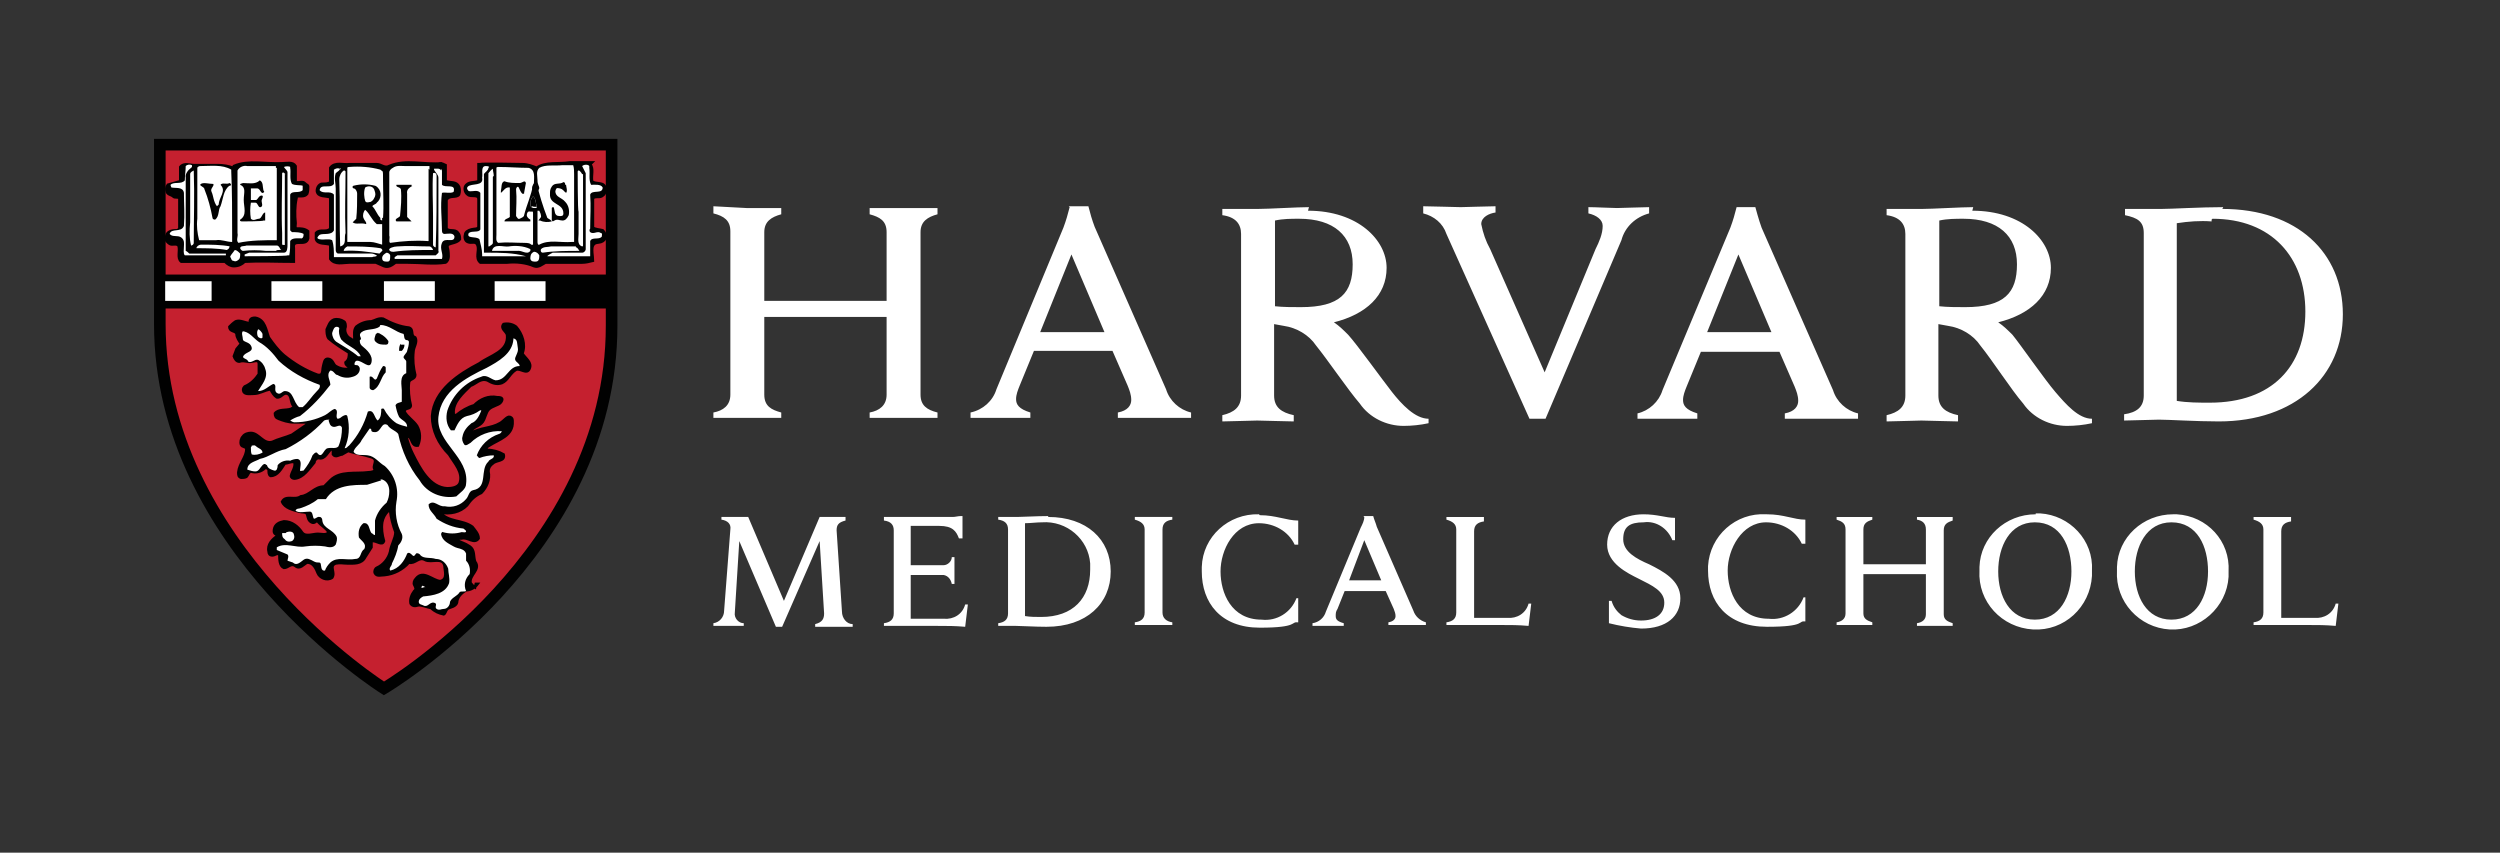
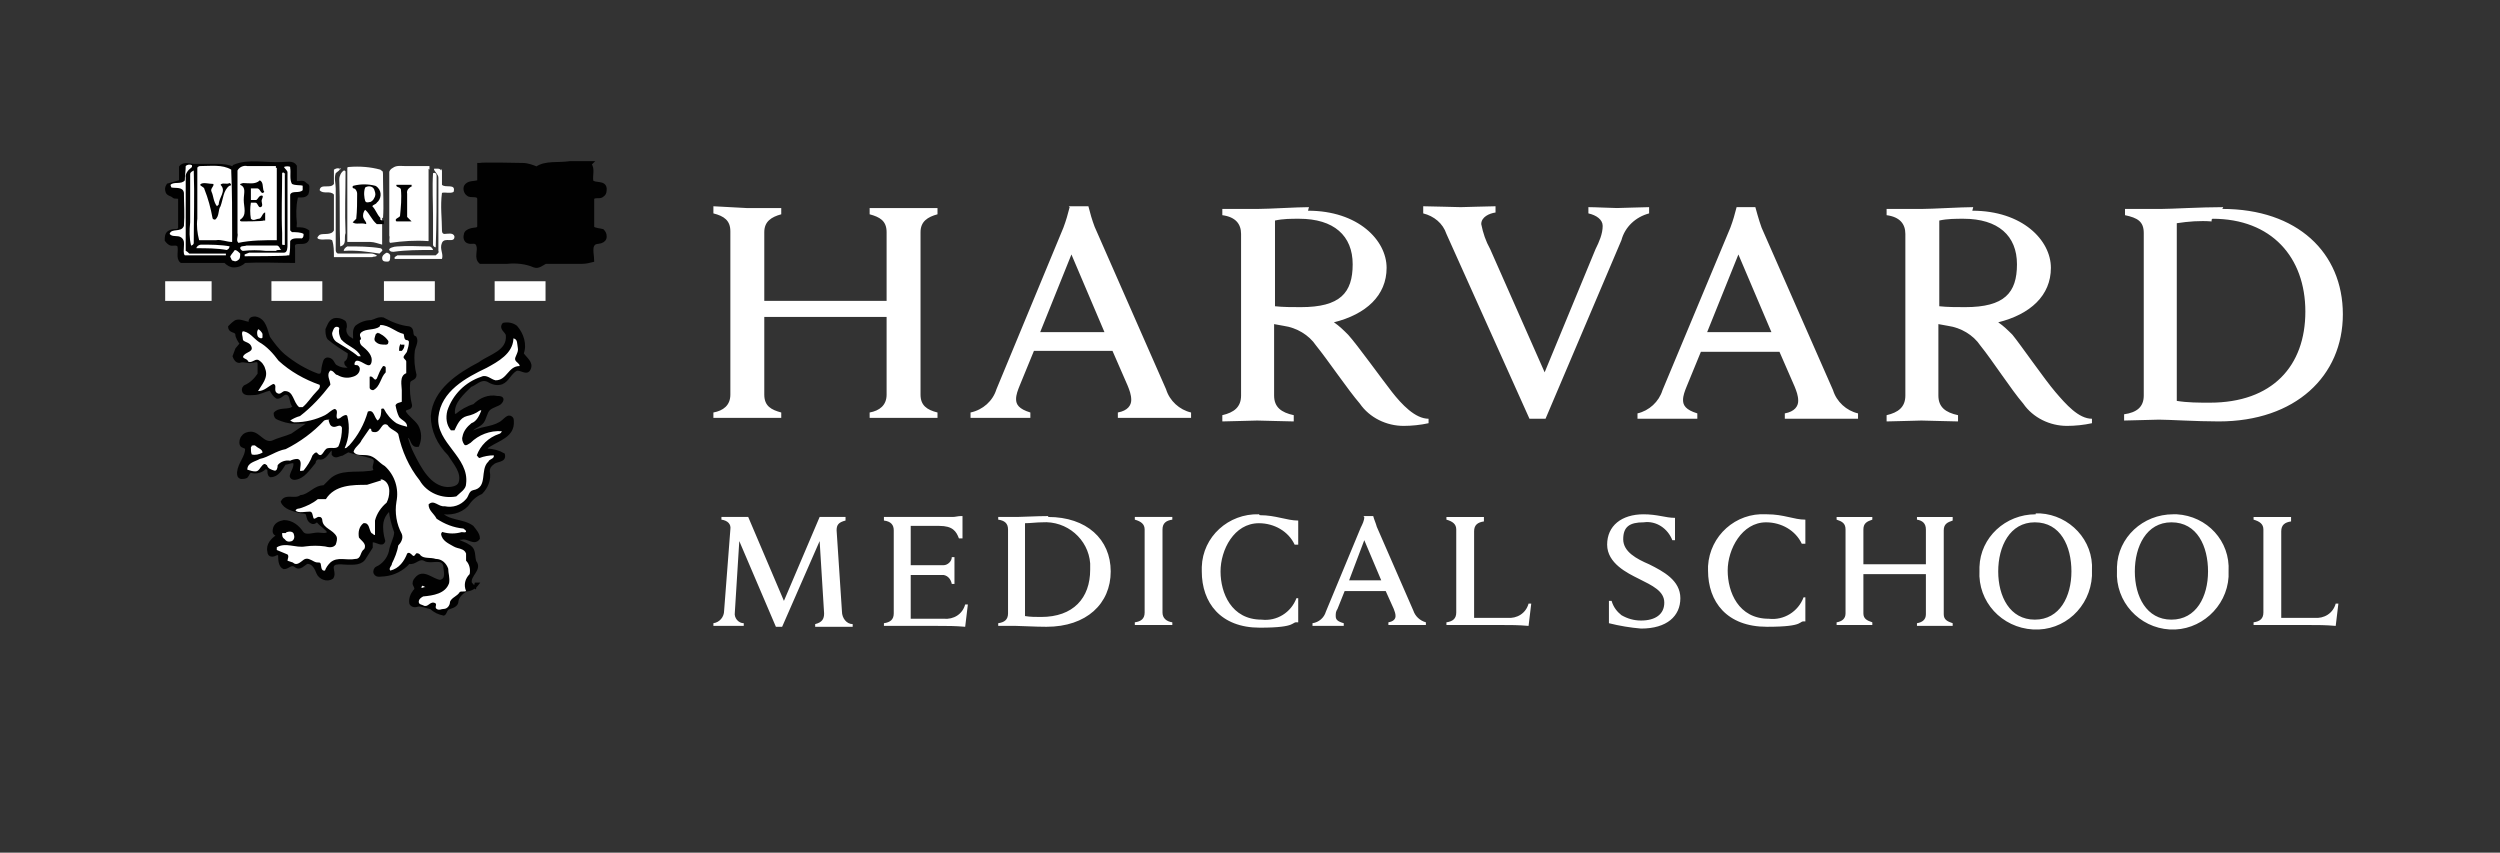
<svg xmlns="http://www.w3.org/2000/svg" id="Layer_1" version="1.1" viewBox="0 0 280 95.5">
  <rect x="0" y="0" width="280" height="95.5" fill="#333333" stroke="none" />
  <defs>
    <style>
      .st0 {
        fill: #fff;
      }

      .st0, .st1, .st2, .st3, .st4 {
        fill-rule: evenodd;
      }

      .st1, .st2, .st3 {
        fill: #010101;
      }

      .st2 {
        stroke-width: .3px;
      }

      .st2, .st3, .st5 {
        stroke: #010101;
      }

      .st3 {
        stroke-width: .3px;
      } 

      .st4 {
        fill: #c5202f;
      }

      .st5 {
        fill: none;
        stroke-width: 1.3px;
      }
    </style>
  </defs>
  <path class="st0" d="M249,23.2c-2.5,0-5.8.2-6.9.2s-3.3,0-4.1,0v.7c1.4.3,2.1.7,2.1,2v18.2c0,1.3-.8,1.9-2.2,2.1v.7c.8,0,3.2-.1,3.9-.1,1.1,0,4.2.2,6.7.2,8.6,0,13.9-5.1,13.9-12s-5.1-11.8-13.5-11.8h0ZM146.6,23.2c-1.3,0-4.5.2-5.7.2s-3.2,0-4,0v.7c1.5.2,2.1,1,2.1,2.1v18.1c0,1.3-.8,1.9-2.1,2.2v.7c.8,0,3.3-.1,3.9-.1s3.3.1,4.1.1v-.7c-1.4-.3-2.2-.9-2.2-2.2v-8l1.1.2c1.4.2,2.8,1,3.6,2.2,1.3,1.6,3.6,5,4.9,6.5,1.1,1.6,3,2.5,4.9,2.5.9,0,1.9-.1,2.8-.3v-.5c-1.5,0-3-1.6-4.1-3s-3.9-5.3-4.9-6.4c-.5-.5-1-1-1.6-1.4,3.6-.9,5.9-3,5.9-6.1s-3.2-6.4-8.8-6.4h0ZM221,23.2c-1.3,0-4.6.2-5.7.2s-3.2,0-4,0v.7c1.5.2,2.1,1,2.1,2.1v18.1c0,1.3-.8,1.9-2.1,2.2v.7c.8,0,3.3-.1,3.9-.1s3.3.1,4.1.1v-.7c-1.4-.3-2.2-.9-2.2-2.2v-8l1.1.2c1.4.2,2.8,1,3.6,2.2,1.3,1.6,3.5,5,4.8,6.5,1.1,1.6,3,2.5,4.9,2.5.9,0,1.9-.1,2.8-.3v-.5c-1.5,0-2.9-1.6-4.1-3s-3.9-5.3-4.8-6.4c-.5-.5-1-1-1.6-1.4,3.6-.9,5.9-3,5.9-6.1s-3.2-6.4-8.8-6.4h0ZM119.8,23.2c-.2.8-.4,1.5-.7,2.3l-7.5,18.1c-.4,1.3-1.5,2.3-2.9,2.6v.6h6.7v-.6c-1.3-.4-1.6-.9-1.6-1.5,0-.5.2-1,.4-1.5l1.6-3.9h8.8l1.7,3.9c.2.5.4,1,.4,1.6,0,.6-.4,1.2-1.5,1.4v.6h8.2v-.6c-1.3-.3-2.4-1.3-2.8-2.6l-8-18.2c-.3-.8-.5-1.5-.7-2.3h-2.2ZM194.5,23.2c-.2.8-.4,1.5-.7,2.3l-7.6,18.2c-.4,1.3-1.5,2.3-2.8,2.6v.6h6.7v-.6c-1.3-.4-1.6-.9-1.6-1.5,0-.5.2-1,.4-1.5l1.6-3.9h8.8l1.7,3.9c.2.5.4,1,.4,1.6,0,.6-.4,1.2-1.5,1.4v.6h8.2v-.6c-1.3-.3-2.4-1.3-2.8-2.6l-8-18.2c-.3-.8-.7-2.3-.7-2.3h-2.2ZM79.9,23.2v.7c1.2.3,1.9.8,1.9,2v18.3c0,1.2-.8,1.8-1.9,2v.6h7.6v-.6c-1.1-.3-1.9-.7-1.9-2v-8.7h13.7v8.7c0,1.2-.8,1.8-1.9,2v.6h7.6v-.6c-1.2-.3-1.9-.8-1.9-2v-18.2c0-1.2.8-1.7,1.9-2v-.7h-3.7c-.7,0-3.3,0-3.9,0v.7c1.1.3,1.9.7,1.9,2v7.7h-13.7v-7.7c0-1.2.8-1.7,1.9-2v-.7c-.6,0-3.2,0-3.9,0l-3.7-.2ZM159.4,23.2v.7c1.2.3,2.2,1.1,2.6,2.3l9.3,20.7h1.8l8.5-20c.4-1.5,1.6-2.6,3.1-3v-.7c-.8,0-3,.1-3.6.1s-2.4-.1-3.2-.1v.7c.9.2,1.6.7,1.6,1.4,0,.9-.4,1.8-.8,2.6l-5.7,13.8-6.1-13.8c-.5-.9-.8-1.8-1-2.8,0-.8.9-1.2,1.6-1.3v-.7c-.8,0-3.4.1-3.9.1s-3.4-.1-4.2-.1h0ZM145.5,24.5c3.9,0,6,1.9,6,5.1s-1.4,4.8-5.8,4.8c-1,0-2,0-2.9-.1v-9.6c.9-.2,1.8-.2,2.7-.2h0ZM219.9,24.5c3.9,0,6,1.9,6,5.1s-1.4,4.8-5.8,4.8c-1,0-2,0-2.9-.1v-9.6c.9-.2,1.8-.2,2.8-.2h0ZM247.8,24.5c6.6,0,10.4,4.3,10.4,10.4s-3.7,10.2-10.7,10.2c-1.2,0-2.5,0-3.7-.2v-19.9c1.3-.2,2.6-.3,3.9-.2v-.2ZM120,28.5l3.7,8.7h-7.2l3.5-8.7ZM194.7,28.5l3.7,8.7h-7.2l3.5-8.7Z" />
-   <path class="st4" d="M42.9,16.1h-25.3v20.3c0,24.9,24.9,40.7,25.2,40.9h0c0,0,.2,0,.2-.1,4.2-2.8,25.4-17.8,25.4-40.7v-20.3h-25.5" />
-   <path class="st5" d="M17.9,36.4v-20.2h50.6v20.3c0,25.6-25.5,40.6-25.5,40.6,0,0-25.1-15.8-25.1-40.8Z" />
  <path class="st0" d="M184.1,57.6c-2.5,0-4.1,1.3-4.1,3.4s2.3,3.2,3.5,3.8c1.6.8,2.9,1.4,2.9,2.7s-1,2-2.6,2c-.8,0-1.5-.2-2.2-.6-.5-.4-.9-.9-1.1-1.6h-.3v2.5c1.2.3,2.4.5,3.6.6,2.9,0,4.4-1.4,4.4-3.4s-1.9-3-3.5-3.8c-1.4-.6-2.9-1.4-2.9-2.8s.7-1.9,2.3-1.9c1.4-.2,2.7.7,3.2,2h.3v-2.5c-1.1,0-1.9-.4-3.6-.4ZM141,57.6c-3.4-.1-6.3,2.5-6.4,5.9,0,.2,0,.3,0,.5,0,3.5,2.1,6.3,6.5,6.3s3.4-.7,4.3-.6v-2.7c.1,0-.2,0-.2,0-.6,1.6-2.2,2.6-3.9,2.4-3.4,0-4.6-3-4.6-5.4s1.5-5.4,4.3-5.4c1.7,0,3.3.9,4,2.4h.4v-2.7c-1.3,0-2.5-.6-4.3-.6h0ZM197.8,57.6c-3.4-.2-6.3,2.4-6.5,5.8,0,.2,0,.4,0,.5,0,3.5,2.1,6.3,6.6,6.3s3.4-.7,4.3-.6v-2.7c.1,0-.2,0-.2,0-.6,1.6-2.2,2.6-3.9,2.4-3.4,0-4.6-3-4.6-5.4s1.6-5.4,4.3-5.4c1.7,0,3.3.9,4,2.4h.4v-2.7c-1.3,0-2.4-.6-4.3-.6h0ZM228,57.6c-3.4,0-6.2,2.6-6.3,5.9,0,.1,0,.3,0,.4-.2,3.5,2.5,6.4,6,6.6,3.5.2,6.4-2.5,6.6-6,0-.2,0-.4,0-.6.2-3.4-2.5-6.2-5.8-6.4-.2,0-.3,0-.5,0ZM243.4,57.6c-3.4,0-6.2,2.6-6.3,5.9,0,.1,0,.3,0,.4-.2,3.5,2.5,6.4,5.9,6.6s6.4-2.5,6.6-5.9c0-.2,0-.4,0-.6.2-3.4-2.4-6.2-5.8-6.4-.2,0-.3,0-.5,0h0ZM107.6,57.8c-.3,0-.6.1-.9.1h-7.7v.4c.8.1,1.1.5,1.1,1.1v9.3c0,.7-.4,1-1.1,1.1v.3h5.9c1.3,0,2,0,3.2.1l.3-2.5h-.3c-.3,1.1-1.3,1.7-2.4,1.6h-3.7v-4.9h2.7c.3,0,.7,0,1,0,.5.1.8.5.9,1h.3v-3h-.3c0,.5-.5.9-.9.9-.3,0-.7,0-1,0h-2.7v-4.4h3.2c1.5,0,1.9.6,2.2,1.4h.4v-2.5h-.1ZM117.4,57.8c-1.3,0-2.9.1-3.5.1h-2.1v.3c.7.1,1.1.4,1.1,1.1v9.4c0,.7-.4,1-1.1,1.1v.3h2c.6,0,2.1.1,3.4.1,4.5,0,7.2-2.6,7.2-6.2s-2.7-6.1-7-6.1h0ZM152.8,57.9c0,.4-.2.8-.4,1.2l-3.9,9.4c-.2.7-.8,1.2-1.5,1.3v.3h3.5v-.3c-.7-.2-.9-.4-.9-.8,0-.3,0-.5.2-.8l.8-2h4.6l.9,2c.1.3.2.5.2.8,0,.3-.2.6-.8.7v.3h4.2v-.3c-.7-.2-1.2-.7-1.4-1.3l-4.1-9.4c-.1-.4-.3-.8-.4-1.2h-1.1ZM205.7,57.9v.3c.6.2,1,.4,1,1.1v9.4c0,.6-.4.9-1,1v.3h4v-.3c-.6-.2-1-.4-1-1v-4.4h7v4.5c0,.6-.4.9-1,1v.3h4v-.3c-.6-.2-1-.4-1-1v-9.4c0-.7.4-.9,1-1.1v-.4h-4v.3c.6.1,1,.4,1,1.1v3.9h-7v-3.9c0-.7.4-.9,1-1.1v-.3h-4ZM127.1,57.9v.3c.7.2,1.1.5,1.1,1.1v9.3c0,.7-.4,1-1.1,1.1v.3h4.2v-.3c-.7-.1-1.1-.5-1.1-1.1v-9.3c0-.7.4-1,1.1-1.1v-.3h-4.2ZM162,57.9v.3c.7.2,1.1.5,1.1,1.1v9.3c0,.7-.4,1-1.1,1.1v.3h6c1.3,0,2,0,3.2.1l.3-2.5h-.3c-.3,1.1-1.3,1.7-2.4,1.6h-3.7v-9.7c0-.7.4-1,1.1-1.1v-.5h-4.2ZM252.4,57.9v.3c.7.2,1.1.5,1.1,1.1v9.3c0,.7-.4,1-1.1,1.1v.3h6c1.3,0,2,0,3.2.1l.3-2.5h-.3c-.3,1.1-1.3,1.7-2.4,1.6h-3.7v-9.7c0-.7.4-1,1.1-1.1v-.5h-4.2ZM80.8,57.9v.3c.7.1,1.1.5,1,1.1l-.7,9.1c0,.7-.5,1.3-1.2,1.4v.3h3.4v-.3c-.6,0-1.1-.6-1-1.2l.5-8,4.1,9.6h.7l4.2-9.6.5,8.1c0,.6-.2,1-1,1.2v.3h4.2v-.3c-.7,0-1.2-.7-1.2-1.4l-.6-9.1c0-.6.2-.9,1-1.1v-.4h-2.9l-4,9.4-4-9.4h-3ZM227.9,58.5c2.9,0,4.1,2.7,4.1,5.5s-1.3,5.4-4.1,5.4-4.1-2.6-4.1-5.4,1.3-5.5,4.1-5.5ZM243.2,58.5c2.9,0,4.1,2.7,4.1,5.5s-1.3,5.4-4.1,5.4-4.1-2.6-4.1-5.4,1.3-5.5,4.1-5.5ZM116.7,58.5c2.8-.2,5.2,1.9,5.4,4.6,0,.2,0,.5,0,.7,0,3.2-1.9,5.3-5.5,5.3-.6,0-1.2,0-1.8-.1v-10.4c.6,0,1.3-.1,1.9-.1ZM152.8,60.5l1.9,4.5h-3.6l1.7-4.5Z" />
  <path class="st3" d="M53.2,65.8h0c-.2-.1-.4-.4-.5-.5-.2-.9,1.2-1.5.5-2.4-.2-.6,0-1.3-.6-1.7s-.9-.4-1.4-.7c0-.2.3-.2.5-.2.7-.2,1.4.7,1.9,0,0-.5-.4-.9-.7-1.3-1.1-.8-2.7-.5-3.6-1.6h0c1.1.2,2.2,0,3-.8.4-.6.9-1.1,1.6-1.4.6-.6,1-1.5.8-2.4,0-.4.2-.7.5-.9.4-.4,1.4-.2,1.2-1-.5-.3-1.2-.5-1.8-.5-.3-.2,0-.4.2-.5,1.1-.7,2.7-1.1,2.6-2.7,0-.2,0-.4-.3-.5s-.7.5-1.1.7c-1,.6-2.3.5-3.2,1.1-.2,0-.1-.3,0-.3.4-.5,1.1-.5,1.4-1.2s.3-1.1.9-1.4.9-.3,1.1-.7-.3-.4-.5-.4c-1-.2-1.9.2-2.6.9-.7.2-1.4.6-2,1.1-.1,0-.3,0-.3-.2,0,0,0,0,0,0-.1-1.3,1.1-2.3,1.9-3.1.6-.2,1.1-.9,1.9-.6.5.3,1,.5,1.6.3.7-.3.9-1.1,1.6-1.5.5-.2,1.2.6,1.5-.1s-.4-1.1-.8-1.7c.4-1,0-2.2-.7-3-.4-.3-.9-.4-1.4-.3-.4.5.3.8.4,1.2.2,1.9-1.9,2.3-3.1,3.2-2.3,1.2-5.1,3-5.3,5.9,0,1.6.7,3.1,1.9,4.3.6,1,1.6,2,1.2,3.2-.2.5-.9.6-1.4.6-2-.1-3.1-2.3-3.9-3.9-.3-.6-.5-1.2-.7-1.9,0,0,.2,0,.3,0,.4.3.3,1.1,1,1,.3-.7.3-1.5-.1-2.2-.4-.6-1.1-1-1.4-1.6,0-.5.7-.2.7-.7-.2-.8-.3-1.7-.2-2.6.1-.4.7-.3.7-.8-.2-.8-.3-1.7-.2-2.6,0-.5.5-1.1.2-1.6-.6-.2-.1-.9-.7-1.1-1-.1-2-.5-2.9-1-.5-.1-.9.2-1.3.3-.6,0-1.2.2-1.7.6-.3.4-.2.8-.2,1.3s-.4,0-.5,0c-.4-.2-.7-.8-.5-1.3,0-.2,0-.5-.2-.6-.3-.2-.7-.3-1.1-.2-.5.2-.6.7-.8,1.1,0,.3,0,.7.2,1,.7.6,1.5,1.1,2.3,1.6,0,.4,0,.8-.4,1.1,0,.4.5.4.4.7-.5.1-1,0-1.5-.3-.3-.2-.3-.7-.8-.8s-.5.5-.6.8,0,.8-.3,1h-.3c-1.4-.5-2.7-1.3-3.8-2.2-.7-.6-1.2-1.3-1.7-2-.3-.8-.4-2-1.5-2.2-.2,0-.5,0-.6.3v.3c-.5,0-1.1-.4-1.6-.2-.3.2-.5.4-.7.6,0,.6.7.4.8.8,0,.4.3.8.5,1.1l-.5.6-.3.8c.1.3.3.6.6.6.5-.2.9.1,1.4,0s.8-.2.8.3c0,.4,0,.8,0,1.1-.4.6-.9,1.1-1.6,1.4-.2.2-.2.4-.1.6.2.3.7.2,1.1.2.7,0,1.2-.4,1.9-.5.2.4.4.7.7.9.5.1.7-.6,1.2-.4s.3,1,.7,1.4c0,.2-.2.2-.3.3-.6.2-1.4,0-1.8.5,0,.3.1.5.4.6.5.2,1.1.4,1.7.4.5,0,1.1,0,1.6,0l-.2.3-1.6,1.1c-.7.3-1.6.5-2.2.8-1,.3-1.5-1-2.4-1-.3,0-.7.1-.9.4-.2.2-.3.6-.2.9.1.3.6.2.6.5,0,.9-.8,1.6-.9,2.6,0,.3,0,.5.3.6.2,0,.4,0,.6-.1.2-.2.2-.5.5-.6.6.2,1.2,0,1.6-.4.2,0,.4.1.4.3,0,0,0,0,0,0,0,.2,0,.5.2.6.8,0,1.2-.8,1.6-1.4.4,0,.8-.3,1.1-.1.1.6-.3,1-.4,1.5,0,.2.2.3.4.3,1-.1,1.6-1.1,2.2-1.8,0-.2.2-.5.5-.5.7.2,1-.7,1.4-1h.2c0,.2,0,.4,0,.6.3.4.7,0,1,0l.7-.4c.8.3,1.7.4,2.6.7s0,1,.4,1.4c0,.2-.4.3-.7.3-1.5.2-3.2-.2-4.3.9l-.7.7c-1.1,0-1.6,1-2.6,1.1-.7.5-1.7-.2-2.1.6.3.7,1.2.9,1.9,1.1.3.1.8,0,.9.3s.1.7.5.9.5-.3.7-.1c.4.5.9.7,1.2,1.2-.2.4-.8.2-1.2.2h0c-.6,0-1.4.4-1.8-.2s-1.1-1.2-2-1.2c-.5.1-1,.3-1.1.9s.3.5.4.7c-.6.4-1.2,1-1,1.8,0,.2.1.4.4.4s.5-.3.8-.1c0,.5,0,1.3.5,1.5.5,0,.8-.6,1.3-.2s.9-.2,1.3-.4c.7,0,1,.7,1.2,1.2s1,.9,1.6.5c.4-.6-.4-1.3.4-1.6.5-.1.9,0,1.3,0,.7,0,1.6.1,2-.7l.7-1.1v-.7c.6-.1,1.2.6,1.4,0-.2-.7-.3-1.4-.2-2.1.1-.5.3-.9.7-1.3h.2c.1.8.3,1.6.6,2.4,0,.7-.5,1.4-.6,2.2-.2.8-.8,1.5-1.5,1.8-.2.1-.3.4-.2.6.2.4.7.2,1.1.2,1-.1,2-.6,2.7-1.4.7.2,1.1-.7,1.8-.3s2-.4,2.2.7c0,.5.4,1.5-.5,1.7-.9-.1-1.9-1.3-2.7-.3-.2.2-.3.5-.2.7.1.2.3.5,0,.7-.3.4-.5.9-.4,1.4.2.3.5.3.8.2s1,.2,1.5.3c.4.4.9.6,1.4.7.2-.1.2-.4.4-.6s1.1-.2,1.1-.9c.1-.5.5-.9,1-1.2.5,0,1-.3,1.3-.7h-.2Z" />
  <path class="st0" d="M37.7,36.6c-.3,0-.4.4-.5.7,0,.4.2.8.5,1,.8.5,1.7,1,2.4,1.6h.3c-.4-.9-1.5-1.1-2.2-1.9-.2-.4-.3-.8-.2-1.2,0-.1-.1-.2-.3-.2,0,0,0,0,0,0ZM42.5,36.6c-.6.4-1.5.2-2,.6s.2.7-.2.9c0,.2,0,.4.2.6.6.5,1.3,1.1,1.1,1.9s-1-.2-1.6-.2c-.2,0-.3.2-.3.4,0,.1.2.1.3.1s.3.2.3.4c0,.5-.4.8-.8.9-.6.2-1.2.1-1.7-.2-.3,0-.4-.5-.8-.5-.5.5,0,1.1,0,1.6-1,1.3-2.1,2.5-3.4,3.5-.4.1-.8.3-1.1.5.2.1.3.2.5.2,1.2,0,2.4-.3,3.4-.8.4-.2.7-.6,1.1-.7.5.2,0,.8.3,1.1.3,0,.4-.2.6-.3s.4-.2.5,0c.3,1.2.2,2.5-.3,3.6.3,0,.3-.2.5-.3,1-1.1,1.7-2.4,2.1-3.8.7-.3.7.7,1.1,1,.4-.3.4-.9.4-1.3,0,0,.2-.1.3,0,0,0,0,0,0,0,.3.6.8,1.2,1.4,1.6.4.2.8.3,1.2.4,0-.6-.6-.7-.9-1.1-.2-.4-.3-.8-.4-1.3.1-.3.5-.3.7-.4,0-.4,0-.8,0-1.3,0-.5-.3-1.6.5-1.9v-1.3c0-.2-.3-.3-.3-.5s.4-.5.4-.7c.1-.3.2-.7.2-1,0-.1-.1-.2-.2-.2-.4,0-.3-.5-.4-.7-.9-.2-1.6-1-2.6-1h0ZM28.9,36.9c0,0-.1.2-.1.3,0,.2,0,.5.2.6,0,0,.3.2.4,0,0-.1,0-.3,0-.4,0-.1-.4-.6-.5-.5h0ZM27.2,37.1c-.2.2,0,.6,0,.9s.7.3.9.7c.4.7-.5.7-.8,1.1s.4.3.5.7c.4.2.7-.3,1.1-.2.4.2.7.6.8,1,.4,1-.4,1.8-.8,2.5.7,0,1.1-.5,1.7-.8.5.1,0,.7.4,1s.6-.2.9-.2c1,0,.9,1.2,1.6,1.8.1,0,.3,0,.4,0,.6-.5,1-1.2,1.6-1.8.2-.2.4-.4.3-.7-1.7-.6-3.3-1.5-4.6-2.7-.6-.8-1.3-1.6-2.2-2.1-.6-.4-1.1-1.2-1.9-1.2h0ZM42.3,37.3c0,0,.2,0,.3.1.4.2.7.5.9.8,0,.2,0,.4-.3.4,0,0,0,0,0,0-.4,0-.8,0-1.1-.3-.3-.2-.1-.6,0-.9,0,0,.2-.1.3-.2h0ZM57.5,37.6c0,.1,0,.3,0,.4-.1,1.6-1.7,2.5-3,3.2-2.3,1.1-5.1,2.6-5.4,5.5s3.5,4.5,3.1,7.5c0,.6-.7,1-1.1,1.4-1.6.3-3.3-.4-4.1-1.8-1.2-1.5-2-3.3-2.4-5.2-.3-.4-.9-.5-1.2-1-.7-.4-.7.8-1.4.8s-.2-.4-.6-.4l-.9,1.3c-.2.5-.8.8-.9,1.3.3.5,1,.3,1.6.4.8.1,1.2.8,1.9,1.2,1.1,1,1.6,2.5,1.3,4-.2,1.2,0,2.5.6,3.6.2.5-.1,1-.4,1.3-.1.7-.4,1.4-.7,2,0,.3-.4.5-.2.8,1-.2,1.6-1.1,1.9-1.9.2-.2.4,0,.6.2s.3-.1.4-.2.4,0,.5.2c.4.4,1.1.2,1.7.4.7,0,1.2.5,1.4,1.1,0,.5.2,1,.1,1.6-.4,1.2-1.8,1.4-2.9,1.5-.2.1-.5.3-.5.6s.3.3.5.4c.5.3.7-.4,1.2-.3s0,.5.3.7.5,0,.8,0c.4,0,.7-.4.7-.8.2-.5.8-.6,1.1-1.1.2-.1.5,0,.7-.1-.3-.7-.1-1.4.4-1.9.1-.5,0-1.1-.4-1.5v-.8c-.2-.6-.9-.5-1.4-.8s-1.3-.6-1.4-1.4c0,0,.1-.3.2-.2.7.2,1.4.2,2.1,0,.2,0,.5.1.5-.1,0-.1-.2-.2-.3-.3-1.1-.1-2.1-.5-3-1.1-.3-.6-.9-.9-.9-1.6.6-.6,1.1.3,1.8.2.9.2,1.8-.1,2.4-.8.3-.3.3-.9.8-1,1.7-.3.7-2.3,1.7-3.2.1-.3.7-.3.6-.7-.5,0-1.1.1-1.6.3-.1,0-.2-.2-.3-.3.4-1.1,1.3-2,2.5-2.4.1,0,.3-.2.3-.3-1.3-.1-2.6.4-3.5,1.3-.2.1-.5.4-.7.2-.2-.3-.3-.6-.2-.9.1-.6.5-1.1,1-1.5.6-.2.9-.9,1.1-1.4,0-.1-.2,0-.2,0-.4.3-.9.5-1.4.6-.8.2-1.1,1-1.4,1.6-.1,0-.3,0-.4,0-.5-.6-.6-1.4-.4-2.2.6-1.8,2-3.2,3.8-3.8.6-.3,1.1.3,1.6.4,1.3,0,1.4-1.6,2.7-1.6,0-.3-.4-.4-.5-.7s.4-.8.3-1.3,0-1-.5-1.1h0ZM44.9,38.6c.1,0,.3,0,.4,0,0,0,0,0,0,0,0,.3-.1.5-.3.7-.1,0-.3,0-.3,0,0,0,0,0,0,0,0-.3,0-.6.2-.8h0ZM42.9,41c.1,0,.3,0,.3.2v.5c-.6.6-.6,1.6-1.4,2-.2,0-.4-.1-.4-.3,0,0,0,0,0,0,0-.4,0-.8,0-1.2.4-.2.5.6.8.2.2-.5.4-1,.7-1.4h0ZM36.9,47c-.2,0-.4,0-.6.1-1.2,1.3-2.7,2.4-4.3,3.2-1.1.2-1.9.9-2.9,1.1-.5.3-1.4.4-1.4,1.2.3.1.6.2.9.2.4,0,.5-.4.8-.7s.4,0,.5,0c.1.4.5.5.8.6s.4-.3.4-.6c.3-.4.9-.6,1.4-.5.2-.1.5-.2.8-.2.6.1.3.9.3,1.3,0,.1.3,0,.4,0,.4-.5.8-1.1,1-1.7.1-.1.3-.4.5-.3.6.8.7-.4,1.2-.5s.9.1,1.2-.2c.3-.7.4-1.4.4-2.1-.2-.5-.6,0-1-.1s-.4-.5-.5-.7h0ZM28.2,49.9s0,.1-.1.2c0,.3,0,.6.1.8.4.1.8,0,1.2-.2,0-.4-.5-.5-.7-.7s-.3-.1-.4-.1ZM42.7,53.8l-1.6.5c-1.6,0-3.6,0-4.6,1.6h-.9c-.6.5-1.3.8-1.9,1-.2.1-.5,0-.6.3.4.3,1,.1,1.6.1.3,0,.3.4.4.7s.4-.2.7-.1c.2,0,.3.2.3.4.1.9,1.2,1,1.6,1.8.1.3,0,.6-.1.9-.3.4-.8.3-1.2.2-.7-.1-1.5-.1-2.2,0-1.1.2-2.2-.5-3.2.1,0,.1,0,.2,0,.3l1.2.5c.2.2,0,.5,0,.7l.6.2c.4.4.8,0,1.2-.3s.8,0,1.2.2.6,0,.7.2,0,.9.5.8c.1-.3.3-.6.6-.9.8-.7,1.8-.2,2.8-.4.7,0,.5-.8,1-1.1.3-.6-.3-.9-.6-1.3-.1-.6,0-1.2.5-1.6.7-.1.6.7.9,1.1.1,0,.3.3.4.2v-1.6c.2-.8.7-1.5,1.3-2,.2-.4.3-.8.3-1.3,0-.5-.2-1.1-.8-1.3h-.2ZM32,59.7c-.1,0-.3,0-.4,0,0,.3,0,.5.3.7.2.3.5.3.8.2.3-.2.3-.5.2-.8s-.5-.3-.8-.2c0,0,0,0,0,0h0ZM47.3,65.6c0,0-.1.1-.1.2,0,0,0,.1.2,0s.3,0,.3,0-.3-.2-.4-.2Z" />
-   <path class="st3" d="M17.9,30.9h50.5v3.5H17.9v-3.5Z" />
  <path class="st0" d="M55.4,31.5h5.7v2.2h-5.7v-2.2ZM43,31.5h5.7v2.2h-5.7v-2.2ZM30.4,31.5h5.7v2.2h-5.7v-2.2ZM18.5,31.5h5.2v2.2h-5.2v-2.2Z" />
  <path class="st2" d="M26.2,18.6c1.6-.7,3.6-.2,5.4-.3.5,0,1.2-.2,1.5.3v1.6c0,.5.7,0,1,.3s.4.2.4.4c0,.3,0,.5-.1.8-.3.4-.8.2-1.2.3v.2c-.2.9-.2,1.9-.1,2.8,0,.2-.1.5.1.6.5,0,.9,0,1.3.3,0,.3,0,.6,0,.8-.2,1-1.8-.1-1.6,1.1,0,.5,0,1,0,1.5-1.9,0-3.7-.1-5.5,0-.3.3-.7.5-1.2.5-.4,0-.7-.2-1-.5-1.7,0-3.3,0-4.9,0-.5-.4-.1-1.2-.3-1.8-.3-.3-.7,0-1-.2s-.3-.3-.4-.4c0-.3,0-.7.3-.9.3-.2.6-.2,1-.2l.2-.2c0-1.1,0-2.3,0-3.4-.2-.2-.5,0-.7-.2s-.6-.2-.7-.5-.1-.5.1-.8l1.4-.4v-1.6c.4-.5,1.1-.2,1.5-.2.9,0,1.8,0,2.7,0,.6,0,1.2.1,1.7.3Z" />
  <path class="st0" d="M26.9,28.4c0,.3,0,.6-.2.7-.2.2-.4.2-.6.1-.2,0-.2-.3-.3-.4s.3-.5.5-.8c.2,0,.4.2.6.4M21.4,18.8c-.3.2-.7.7-.6,1.1v8.2c.1,0,.4.3.4.3,1.4,0,2.7,0,4.1,0v.2c-.4,0-.8,0-1.1,0h-3.5c-.2-.2-.1-.7-.1-1s.1-.7-.3-1-1,0-1.3-.4c.2-.7,1.3-.1,1.6-.9.1-1.3,0-2.5,0-3.7-.1-.7-.9-.5-1.4-.6,0,0-.1-.2-.1-.3.4-.4,1.2,0,1.6-.5,0-.5.1-1.1.1-1.6.2-.2.5-.2.7-.1v.2ZM32.5,18.8c.1.5-.1,1.3.2,1.8.4.2.9.1,1.2.2,0,.1,0,.3,0,.5-.4.4-1.2,0-1.4.5v4l.2.2c.4,0,1,0,1.3.2,0,.2,0,.4-.2.5-.4,0-1.1-.1-1.3.3,0,.5,0,1.1-.1,1.6h-.2c0,.1-4.8.1-4.8.1,0,0,0-.1,0-.2l.5-.2h3.9c.4,0,.4-.6.4-.9v-5.4c0-.9,0-1.8,0-2.7,0-.2-.3-.4-.4-.6.2-.1.6-.1.7,0M31.5,27.9c-.1.2-.4,0-.6.2h-1.1c-.9-.1-1.7-.1-2.6,0-.1,0-.3-.2-.3-.3,0-.3.5-.2.7-.3h3.4c.2,0,.3.2.4.4M31.9,19.4c0,2.8,0,5.5,0,8,0,.1-.2,0-.3,0,0-.4,0-.9,0-1.3-.1-2.2,0-4.5,0-6.7.1-.2.3,0,.4.2M25.9,18.9v.3c.1,2.3.1,4.6.1,7v.9c-.6,0-1.2-.3-1.8-.2-.7,0-1.3,0-1.9,0-.2-.8-.3-1.6-.2-2.4v-5.7c0-.1.2-.2.3-.2,1.2,0,2.5-.2,3.5.4M31,18.8v8.1c-1.4,0-2.9,0-4.3.3-.3-.3,0-.7-.1-1.1v-7c.2-.4.7-.6,1.1-.5h3.2v.2ZM25.7,27.6c0,.2-.1.3-.3.4-1.1-.2-2.3-.2-3.4-.2h0c0-.2.3-.4.5-.4,1.1,0,2.2,0,3.3.2M21.7,19.1c.1,2.8,0,5.5,0,8.1,0,.2-.2.3-.3.3-.2-.8-.2-1.7-.1-2.6v-5.4c0-.2.2-.3.4-.4" />
-   <path class="st2" d="M49.3,18.3c.2,0,.4.1.6.2v1.8c.6.2,1.2,0,1.5.6.1.3.1.6,0,.9-.3.4-1.1,0-1.4.6,0,1.1,0,2.1,0,3.2.3.4,1,0,1.3.5.2.2.2.5.2.7-.3.4-.9.4-1.3.6-.2.2,0,.5,0,.7s.2,1-.3,1.3c-1.4.2-2.7,0-4.2,0h-1.4c-.4.3-.8.6-1.3.4l-.9-.4h-3c-.7,0-1.6.3-2.1-.4,0-.5,0-1.1,0-1.6-.5-.2-1.4,0-1.6-.6,0-.2,0-.5,0-.7.4-.5,1.2,0,1.6-.5v-1.5c0-.7,0-1.3,0-2-.5-.2-1.4,0-1.5-.7,0-.4.2-.7.5-.8,0,0,0,0,0,0,.4,0,.8,0,1-.2v-1.6c.5-.7,1.5-.3,2.1-.4h3.1c.5,0,.9.5,1.4.2,1.9-.8,3.9-.1,5.9-.3h-.2Z" />
  <path class="st0" d="M49.5,18.9c0,.6,0,1.2,0,1.8.4.4,1.6-.2,1.3.8-.4.2-.9,0-1.3.1h0c-.2,1.5,0,2.9,0,4.2,0,.1,0,.4.3.4s1-.2,1.1.3c0,.8-1.1,0-1.4.7s.2,1.2,0,1.8h-.2c0,0-5.1,0-5.1,0v-.2l.3-.2h4.3c.2-.2.4-.3.3-.5v-8.2c0-.4-.5-.7-.5-1,.2,0,.7-.1.8.2M38.1,18.8c0,.3-.3.4-.5.6-.2.6,0,1.1,0,1.7v6.9c0,.2.1.4.3.4h3.7c.2,0,.4.1.6.2,0,.2-.4.1-.5.2-1.4,0-2.9,0-4.2,0h-.1c0-.7,0-1.3-.2-1.9-.4-.2-.9,0-1.4-.1s-.1-.4,0-.5c.4-.2,1.3.1,1.6-.5v-4c-.4-.5-1.2,0-1.6-.5.1-.8,1.2-.1,1.6-.7v-1.6c.3-.2.6-.2.8,0M43.7,28.7c0,.3,0,.6-.3.6s-.6,0-.6-.4c0-.3.3-.5.5-.6.2,0,.4.2.4.3M38.7,19.2c0,2.4-.1,4.5,0,6.9-.2.5.2,1.3-.6,1.5-.1-2.4,0-4.9-.1-7.5,0-.4.2-.8.5-1h.1ZM48.9,19.7c0,2.6,0,5.4-.1,8-.1,0-.3-.1-.3-.3,0-1.1,0-2.1,0-3.2,0-1.5-.1-3.2,0-4.8.2-.1.4,0,.4.3M42.6,27.8c.1,0,.3.2.2.3l-.3.3c-1.3-.2-2.6-.4-4-.3,0-.2.2-.4.4-.5,1.2,0,2.5,0,3.7.2M48.1,27.6c.2,0,.4.3.4.4h-.2c-1.4,0-2.8,0-4.2.2-.2,0-.4,0-.5-.2s.5-.4.9-.4c1.2-.1,2.4,0,3.6,0M48,18.9v8.1h-.1c-1.4-.1-2.8,0-4.2.2-.2-.1,0-.6-.1-.8v-7.1c0-.2.2-.4.4-.5.4-.3.9-.2,1.4-.2h2.7c0,0,0,.4,0,.4ZM42.9,24.4c.1-1.4,0-2.9,0-4.2s0-.9-.3-1.2c-1.1-.3-2.3-.4-3.5-.3,0,0-.2,0-.2.1v8.3c.9,0,1.8,0,2.6,0,.4,0,.9.2,1.3.3,0-.8,0-1.7,0-2.5v-.5h0Z" />
  <path class="st2" d="M66.1,18.4c.4.5.1,1.2.2,1.9.4.4,1.4,0,1.5.8,0,.3,0,.6-.3.8-.3.3-.8,0-1.1.3,0,1,0,2.2,0,3.3.3.2.7.2,1.1.3.2.2.3.4.3.7,0,.3-.2.5-.5.6-.3.1-.7,0-.9.4s0,1.2,0,1.7c-.4.1-.8.2-1.2.2h-4.1c-.4.2-.8.6-1.3.4-.9-.4-2-.5-3-.4h-3c-.6-.5-.1-1.3-.3-1.9s-.7-.2-1.1-.4c-.3-.1-.4-.5-.3-.8,0-.3.3-.5.7-.6s.7,0,.8-.3v-3.1c0-.6-.9-.2-1.2-.5-.3-.2-.4-.6-.3-.9.3-.6,1-.4,1.5-.6v-1.9h.2c0-.1,4.7,0,4.7,0,.6,0,1.1.2,1.6.4,1-.7,2.5-.4,3.7-.6h2.5Z" />
-   <path class="st0" d="M59.4,27.8c0,0,0,.2,0,.3-.4.5-.9-.1-1.5,0h-2.8c.2-.9,1.3-.4,1.9-.5s1.6-.1,2.4.3M64.5,27.7c.2,0,.3.3.4.4-1.4,0-2.8,0-4.1.2-.2,0-.3-.2-.2-.4,0,0,0,0,0,0,.3-.3.7-.2,1.1-.3h2.8ZM60.4,28.6c0,.3,0,.7-.4.7-.3,0-.5,0-.6-.3,0-.3,0-.6.4-.8.3,0,.5.2.6.4M54.7,18.8c0,.3-.4.5-.5.7,0,2.8,0,5.9,0,8.8h.3c1.5,0,3,0,4.4.4h0c-1.6,0-3.3,0-4.9,0v-.2c0-.6-.2-1.2-.3-1.7-.4-.4-1.5,0-1.2-.7.4-.3,1.1,0,1.3-.4,0-1.4,0-2.7,0-4.1-.3-.4-.9-.1-1.3-.2-.1-.1-.3-.3-.1-.5.4-.4,1.8,0,1.6-1,.1-.4-.2-1.3.4-1.3.1,0,.3,0,.4.1M66,18.8c.1.7-.1,1.3.2,1.9.4,0,1.1-.1,1.3.3,0,.8-1.2.2-1.4.8.1,1.3,0,2.4,0,3.8-.1.1-.1.3,0,.4.4.3.8-.2,1.2.1.2,0,.1.3.1.4-.3.4-1.1,0-1.3.5v1.7h-.2c0,0-4.6,0-4.6,0h0c0-.1.6-.4.6-.4h3.3c.2,0,.4-.2.4-.4v-8.5l-.4-.8c.2-.2.7-.2.8,0M55.2,19.8v7.4c0,.2-.3.3-.4.4h-.1v-8.2c.1-.1.3-.4.5-.5,0,.3.1.5.1.8M65.3,19.5c0,1.9,0,3.7,0,5.6v2.4c0,0,0,.1-.1.1-.6-.2-.4-.9-.4-1.4,0-.8,0-1.5,0-2.3v-.2c-.1,0-.1-4.5-.1-4.5.1-.3.4.1.5.3M64.3,19.5c0-.3,0-.7-.1-1h-1.2c-.9.1-1.9-.1-2.6.3-.4.4-.2.9-.2,1.4s.2.6.2.9l-.2.4h-.5c0,0-.1-.4-.1-.4,0-.2.1-.4.2-.6,0-.6.2-1.5-.6-1.7-1.1,0-2.2-.1-3.4-.1,0,0-.2,0-.2.1v7.5c0,.3-.1.7.2.9,1-.1,1.9,0,2.9,0s.6.3,1,.2c0-1.2,0-2.3,0-3.5,0,0,0-.3-.1-.4v-.2h.6v.2h0v3.6c0,0,0,.4.2.3,1.1-.6,2.4-.2,3.6-.3h.3c0-1,0-1.9,0-2.8v-4.8M60.2,23c0,.2-.4.2-.6.1h-.2c0-.4,0-.8.3-1.1.3.2.3.7.4,1.1" />
  <path class="st1" d="M42.6,24.4c-.4-.4-.5-.9-.9-1.3.1-.2.4-.2.5-.4.5-.4.6-1.2.1-1.7,0,0-.2-.2-.3-.2-.8-.2-1.6-.2-2.4,0-.1,0-.2.2,0,.3.2,0,.4.3.4.6,0,.9,0,1.9-.1,2.8l-.4.4c.4.3.9,0,1.5.2.1-.2-.2-.4-.3-.7s0-.7.2-.9c.5.4.7,1.1,1.3,1.6h.8v-.4c-.1,0-.3,0-.4-.1M41.6,22.6c-.2,0-.6.2-.7-.1s-.2-1,0-1.5c.3-.2.8-.2,1,.2.1.3.2.5.1.8-.1.2-.2.5-.5.6M60.4,23.6c.1.2.2.4.2.7l-.3.4h.2c.4.2.9.2,1.3.1-.1-.2-.4-.3-.5-.4-.5-1.3-.9-2.6-1.2-3.9l-.4.2c-.2,1.2-.7,2.2-1,3.4,0,.2-.3.3-.5.4s-.3-.2-.4-.3c0-1,.1-1.9,0-3,0-.2.2-.4.3-.2s.2.5.4.7c0,0,.1,0,.2,0,0,0,0,0,0-.1l.2-1.1c-.1-.4-.4,0-.7,0-.6,0-1.2,0-1.7-.2-.4.1-.3.7-.4,1.1,0,0,0,.1,0,.2.3-.2.5-.7,1-.6v3.3c-.2.2-.6.2-.6.5.6,0,1.3,0,1.9,0,.3,0,.7,0,1,0,0,0,0-.2,0-.2-.2-.1-.4-.3-.4-.5s.1-.5.4-.4c0,0,.1,0,.1,0h.5c0,0,0-.1.2-.1M59.6,23.1h-.2c0-.4,0-.8.3-1.1.3.2.3.7.4,1.1s-.4.2-.6.1M63.4,20.7c0,.2.2.7,0,.9-.3-.2-.3-.4-.7-.5s-.4,0-.5.3c0,.7.7.7,1.1,1.2.4.4.5,1,.4,1.5-.2.4-.4.6-.7.6s-.6-.2-.9,0-.2,0-.3,0v-1.4c0,0,0-.1.2-.1.2.4,0,1,.7,1,.2,0,.4,0,.4-.3,0-1.2-1.6-.9-1.5-2.2,0-.3,0-.5.2-.8.3-.5.9-.2,1.3-.5.2,0,.2.2.2.3M46.2,20.8c-.3.2-.7.4-.6.9,0,.9,0,1.7,0,2.6l.5.5h0c-.6,0-1.1,0-1.7,0-.3-.3.3-.4.4-.6.1-1,.2-2,.1-3-.1-.3-.6-.2-.5-.5.6,0,1.1,0,1.7,0v.2ZM29.6,21.5c-.4.4-.4-.4-.8-.4s-.5,0-.7,0c0,.4,0,.9,0,1.3.2,0,.4,0,.6,0,.2-.1.3-.5.6-.5s0,.4,0,.6.2.6-.1.7-.3-.5-.6-.5h-.5c-.1.6-.1,1.2,0,1.8.3.3.6,0,.9,0s.4-.7.7-.7c0,.3,0,.6,0,.9h-.2c0,.1-2.4.1-2.4.1,0,0-.3,0-.2-.2.8-.5.4-1.4.4-2.2s.3-1.4-.4-1.7c0-.2.2-.1.3-.2.6,0,1.4.2,1.9-.3.4.2.3.7.4,1.1M25.7,20.8c-.7.5-.7,1.5-1,2.3-.3.4-.1,1.1-.6,1.5-.2,0-.3-.1-.3-.2-.2-1.1-.5-2.2-.9-3.2,0-.3-.7-.4-.4-.6s.9,0,1.4,0c.1.3-.4.5-.2.9s.2,1.1.6,1.6l.2-.2c0-.8.9-1.5.2-2.2.2-.3.7,0,1-.2,0,0,.3.1.1.3" />
</svg>